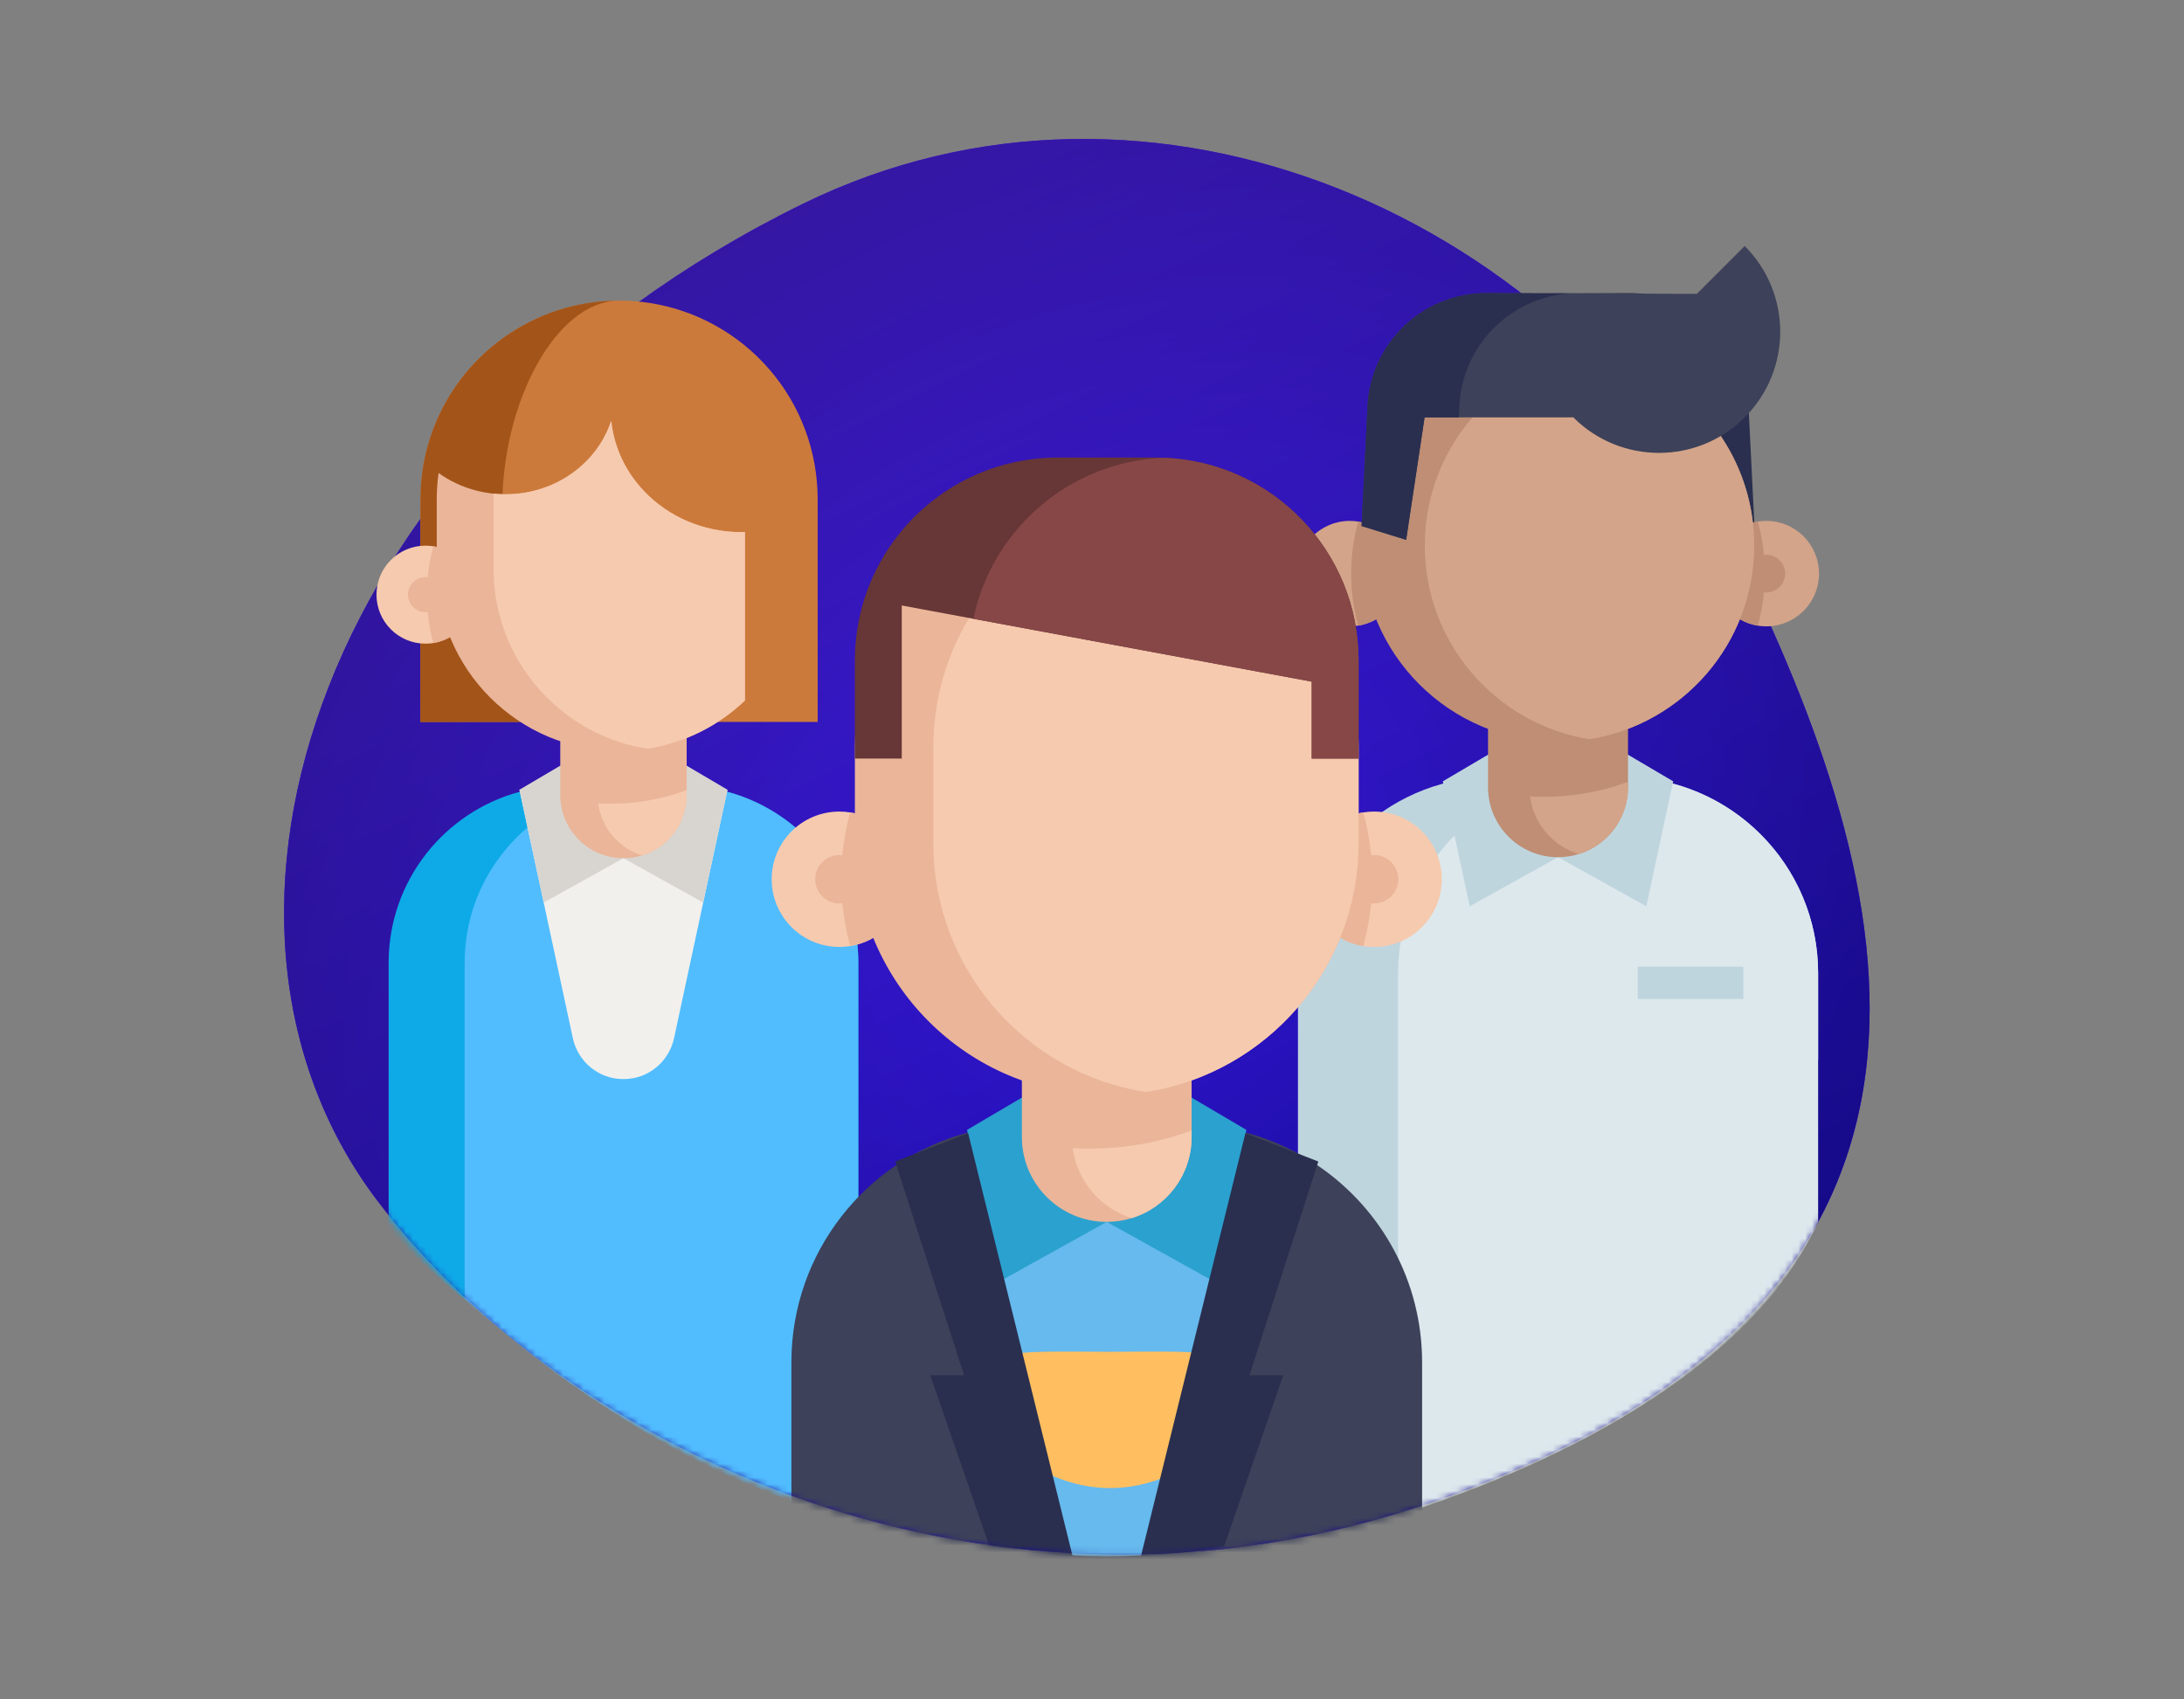
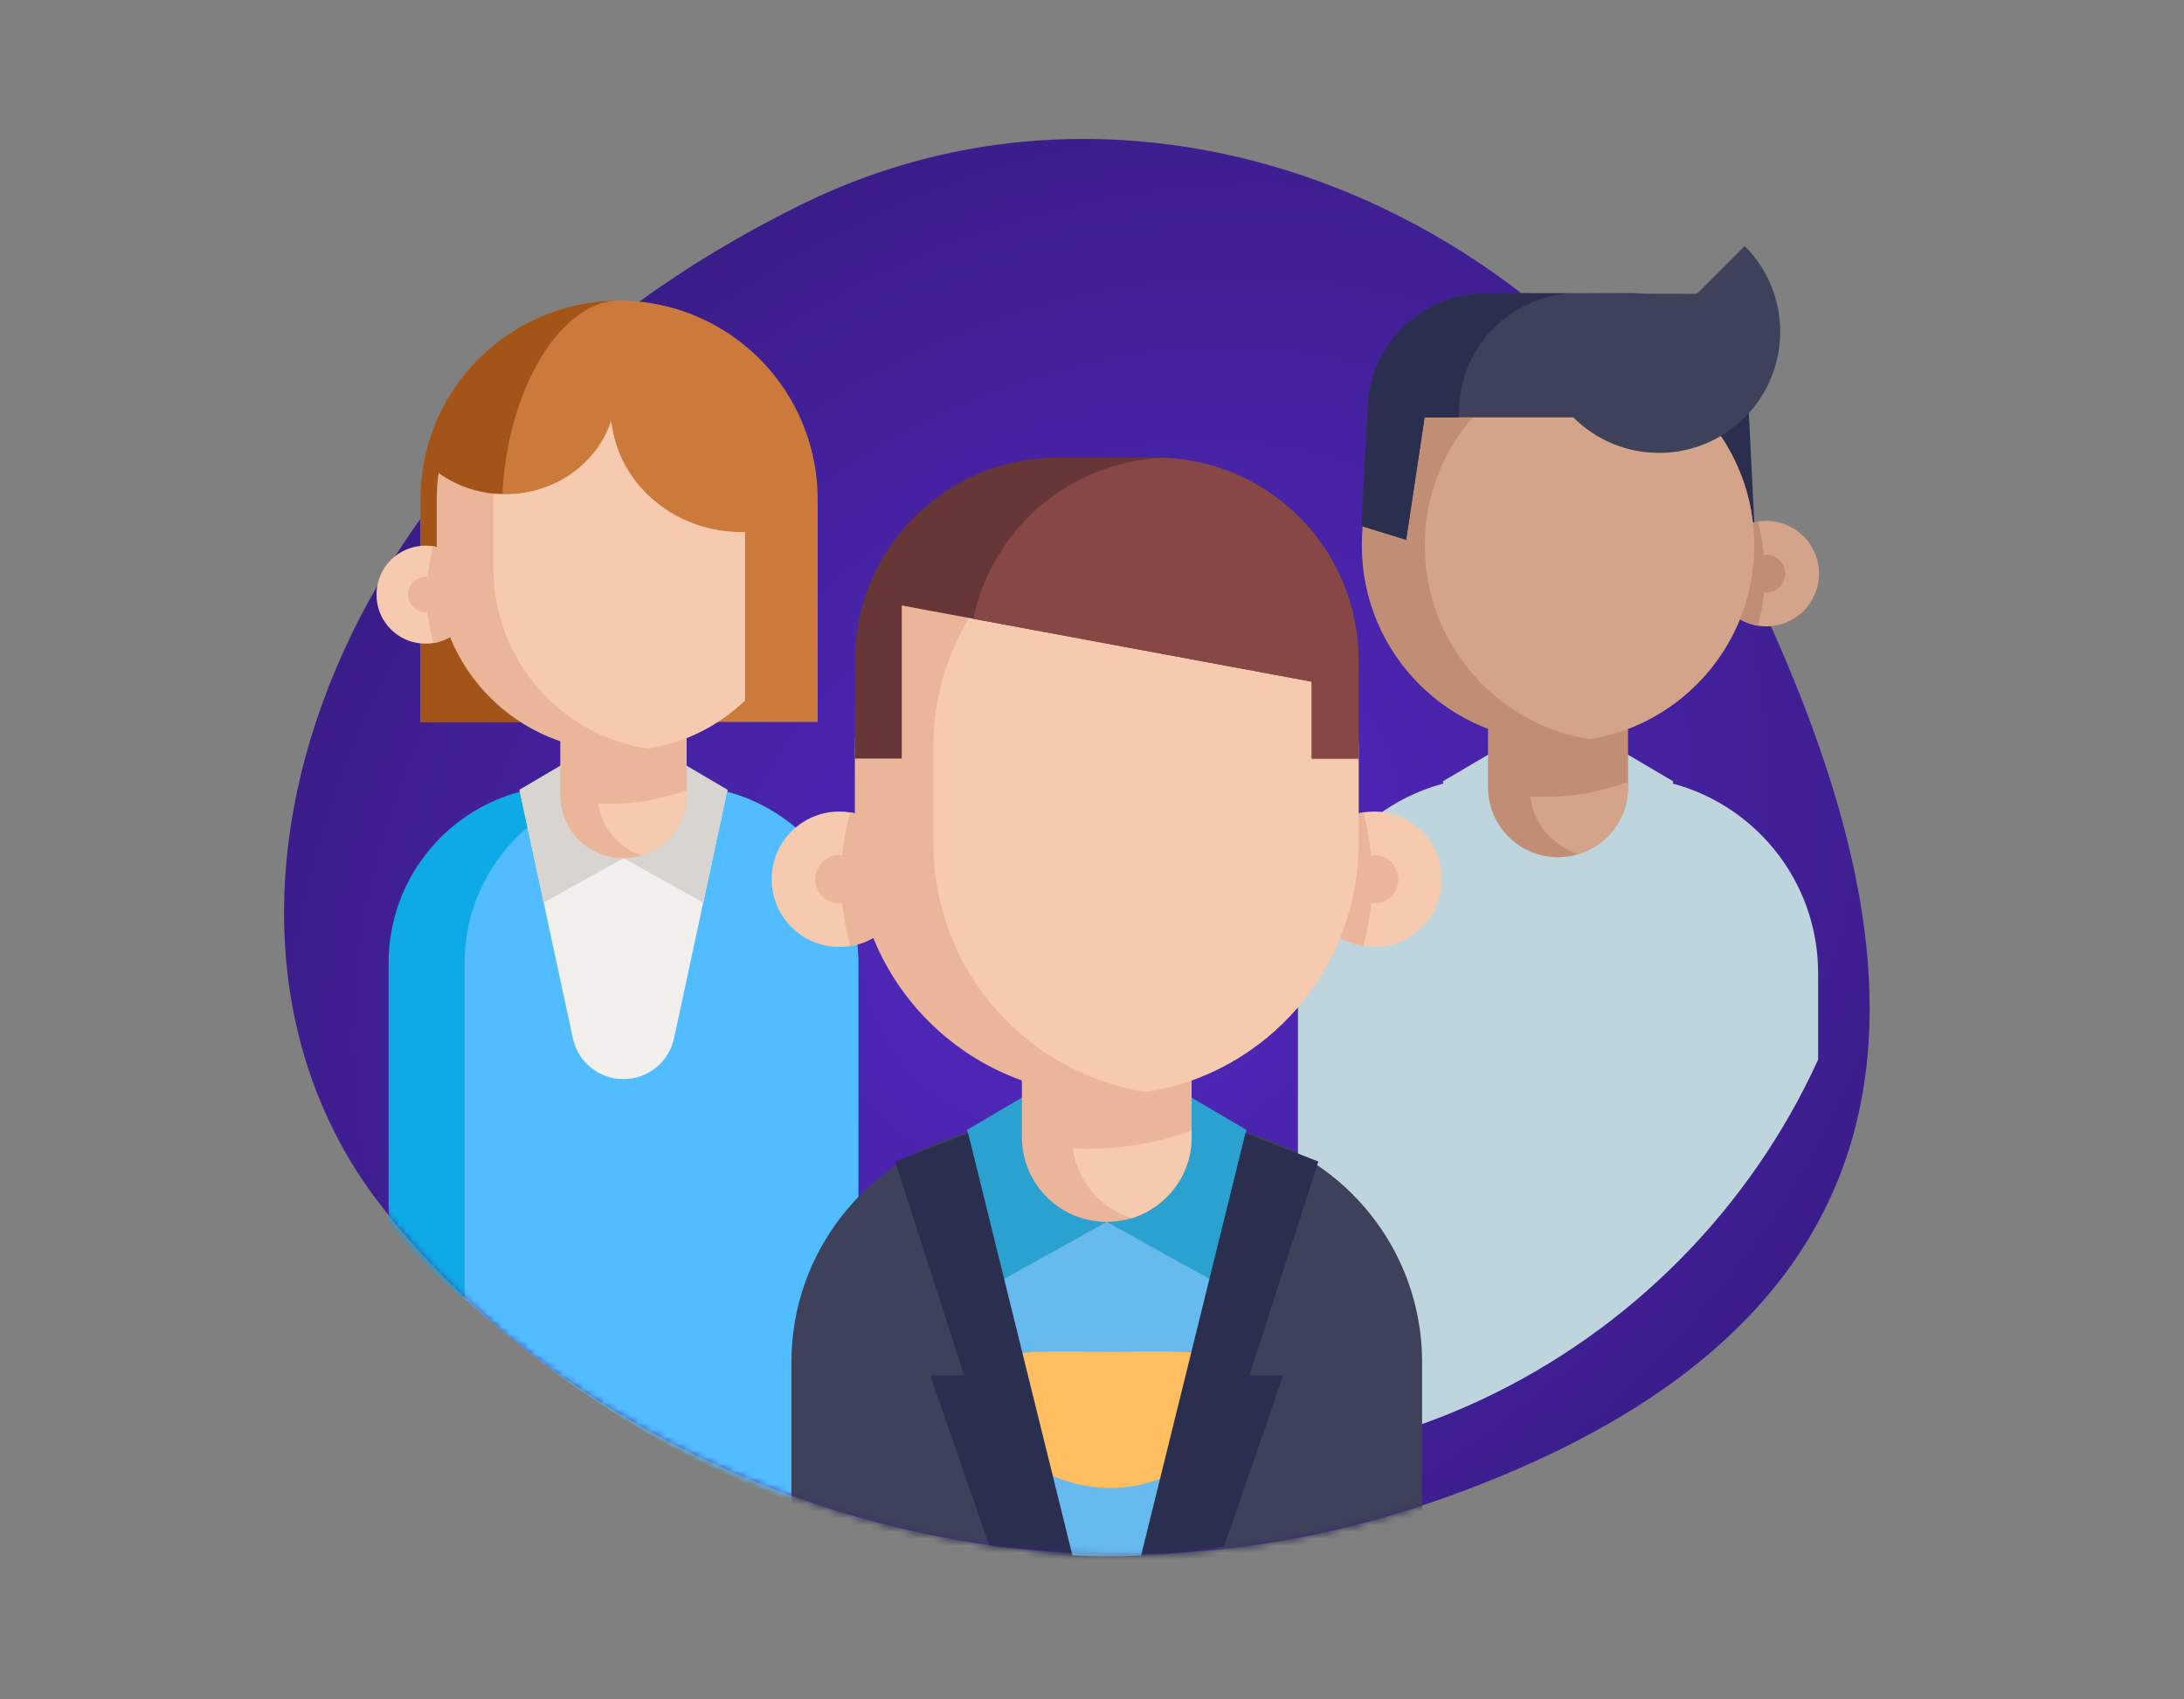
<svg xmlns="http://www.w3.org/2000/svg" width="320" height="249" viewBox="0 0 320 249" fill="none">
  <rect x="0" y="0" width="320" height="249" fill="#808080" stroke="none" />
  <path d="M117.518 29.925C46.665 64.768 24.359 134.701 55.08 175.658C82.698 212.478 145.312 242.581 210.245 219.969C292.831 191.21 280.054 133.582 255.127 82.494C230.199 31.406 168.505 4.851 117.518 29.925Z" fill="#5429C4" />
-   <path d="M117.518 29.925C46.665 64.768 24.359 134.701 55.08 175.658C82.698 212.478 145.312 242.581 210.245 219.969C292.831 191.21 280.054 133.582 255.127 82.494C230.199 31.406 168.505 4.851 117.518 29.925Z" fill="url(#paint0_linear)" />
  <path d="M117.518 29.925C46.665 64.768 24.359 134.701 55.08 175.658C82.698 212.478 145.312 242.581 210.245 219.969C292.831 191.21 280.054 133.582 255.127 82.494C230.199 31.406 168.505 4.851 117.518 29.925Z" fill="url(#paint1_radial)" />
  <mask id="mask0" mask-type="alpha" maskUnits="userSpaceOnUse" x="19" y="-24" width="282" height="273">
    <path d="M101.664 19.051C30.811 53.894 24.359 134.701 55.081 175.658C82.699 212.478 145.312 242.581 210.245 219.969C256.582 203.833 272.898 178.609 273.892 150.551C274.669 128.601 282.105 66.975 271.164 44.551C246.236 -6.538 152.651 -6.023 101.664 19.051Z" fill="#5429C4" />
    <path d="M101.664 19.051C30.811 53.894 24.359 134.701 55.081 175.658C82.699 212.478 145.312 242.581 210.245 219.969C256.582 203.833 272.898 178.609 273.892 150.551C274.669 128.601 282.105 66.975 271.164 44.551C246.236 -6.538 152.651 -6.023 101.664 19.051Z" fill="url(#paint2_linear)" />
    <path d="M101.664 19.051C30.811 53.894 24.359 134.701 55.081 175.658C82.699 212.478 145.312 242.581 210.245 219.969C256.582 203.833 272.898 178.609 273.892 150.551C274.669 128.601 282.105 66.975 271.164 44.551C246.236 -6.538 152.651 -6.023 101.664 19.051Z" fill="url(#paint3_radial)" />
  </mask>
  <g mask="url(#mask0)">
    <path d="M125.759 141.088V206.508C117.838 204.938 103.591 209.48 91.775 204.827C72.962 197.419 56.942 180.228 56.942 180.228V141.088C56.942 129.081 65.096 118.977 76.169 116.018C76.575 115.908 76.981 115.806 77.396 115.721C78.494 115.479 79.623 115.314 80.773 115.22C81.473 115.166 82.18 115.134 82.895 115.134H99.8C101.688 115.134 103.529 115.334 105.304 115.721C105.405 115.74 105.507 115.764 105.608 115.787C105.906 115.854 106.207 115.927 106.5 116.006C106.508 116.011 106.516 116.011 106.523 116.014C109.447 116.795 112.163 118.074 114.583 119.754C121.337 124.441 125.759 132.247 125.759 141.088Z" fill="#0EAAE8" />
    <path d="M125.759 141.088V223.051C101 216.346 82.55 203.07 68.081 190.331V141.088C68.081 129.081 76.235 118.977 87.308 116.018C87.716 115.908 88.122 115.806 88.535 115.721C89.634 115.479 90.764 115.314 91.912 115.22C92.612 115.166 93.319 115.134 94.035 115.134H99.8C101.688 115.134 103.529 115.334 105.304 115.721C105.405 115.74 105.507 115.764 105.608 115.787C105.906 115.854 106.207 115.927 106.5 116.006C106.508 116.011 106.516 116.011 106.523 116.014C109.447 116.795 112.163 118.074 114.583 119.754C121.337 124.441 125.759 132.247 125.759 141.088Z" fill="#51BDFF" />
    <path d="M106.587 115.72L106.526 116.014L98.761 152.128C98.016 155.598 94.962 158.115 91.414 158.118C91.392 158.118 91.371 158.118 91.351 158.118C91.328 158.118 91.306 158.118 91.282 158.118C87.733 158.115 84.68 155.598 83.935 152.128L76.17 116.017L76.109 115.72H106.587Z" fill="#F2F0EC" />
    <path d="M91.348 125.76L79.663 132.254L76.109 115.72L83.37 111.444" fill="#D8D5D0" />
    <path d="M91.348 125.76L103.034 132.254L106.587 115.72L99.326 111.444" fill="#D8D5D0" />
    <path d="M100.611 105.136V116.502C100.611 120.662 97.868 124.179 94.089 125.347C93.224 125.615 92.302 125.76 91.349 125.76C86.235 125.76 82.091 121.616 82.091 116.502V105.136H100.611Z" fill="#EAB599" />
    <path d="M100.611 115.781V116.502C100.611 120.662 97.868 124.179 94.089 125.347C90.68 124.299 88.117 121.334 87.644 117.707C88.262 117.745 88.884 117.764 89.508 117.764C91.26 117.764 92.979 117.626 94.65 117.351C96.712 117.019 98.705 116.489 100.611 115.781Z" fill="#F6CAAE" />
    <path d="M61.613 105.788V73.147C61.613 69.83 62.166 66.581 63.258 63.488C67.344 51.864 78.375 44.05 90.707 44.05C92.235 44.05 93.76 44.169 95.241 44.403C102.016 45.462 108.233 48.92 112.74 54.141C117.295 59.418 119.804 66.168 119.804 73.147V105.788" fill="#CC7A3B" />
    <path d="M73.581 74.422C73.581 85.967 80.343 99.324 84.056 105.788H61.612V73.147C61.612 69.832 62.166 66.582 63.257 63.488C67.318 51.931 78.248 44.141 90.495 44.053C81.55 44.276 73.581 58.627 73.581 74.422Z" fill="#A35418" />
    <path d="M69.526 87.137C69.526 90.712 66.915 93.676 63.495 94.226C63.122 94.287 62.737 94.319 62.344 94.319C58.378 94.319 55.164 91.104 55.164 87.137C55.164 83.171 58.378 79.956 62.344 79.956C62.737 79.956 63.122 79.988 63.495 80.049C66.915 80.598 69.526 83.562 69.526 87.137Z" fill="#F6CAAE" />
    <path d="M69.526 87.137C69.526 90.712 66.915 93.677 63.495 94.226C62.874 91.968 62.542 89.591 62.542 87.137C62.542 84.684 62.874 82.307 63.495 80.049C66.915 80.598 69.526 83.562 69.526 87.137Z" fill="#EAB599" />
    <path d="M64.912 87.137C64.912 88.555 63.763 89.704 62.344 89.704C60.927 89.704 59.778 88.555 59.778 87.137C59.778 85.72 60.927 84.571 62.344 84.571C63.763 84.571 64.912 85.72 64.912 87.137Z" fill="#EAB599" />
    <path d="M109.147 77.968V102.652C105.332 106.294 100.44 108.816 94.997 109.694C94.954 109.701 94.908 109.708 94.865 109.716C93.512 109.931 92.125 110.039 90.707 110.039C75.953 110.039 63.991 98.076 63.991 83.322V73.147C63.991 71.845 64.083 70.563 64.263 69.31C70.621 73.882 79.735 73.43 85.542 67.942C87.465 66.125 88.802 63.962 89.557 61.668C89.978 65.685 91.815 69.595 95.072 72.674C98.949 76.335 104.072 78.1 109.147 77.968Z" fill="#EAB599" />
    <path d="M109.147 77.968V102.652C105.332 106.294 100.44 108.816 94.997 109.694C94.954 109.701 94.908 109.708 94.865 109.716C82.085 107.719 72.311 96.659 72.311 83.322V73.147C72.311 72.877 72.315 72.607 72.325 72.339C77.036 72.822 81.929 71.357 85.542 67.941C87.465 66.125 88.802 63.961 89.557 61.668C89.978 65.685 91.815 69.595 95.072 72.674C98.949 76.335 104.072 78.1 109.147 77.968Z" fill="#F6CAAE" />
    <path d="M183.562 75.612C183.562 77.636 181.921 79.278 179.897 79.278C177.873 79.278 176.233 77.636 176.233 75.612C176.233 73.588 177.873 71.948 179.897 71.948C181.921 71.948 183.562 73.588 183.562 75.612Z" fill="#BF8E75" />
    <path d="M266.391 142.585V155.275C256.403 177.166 238.855 194.878 217.087 205.082C213.144 206.928 209.061 208.529 204.857 209.86C200.128 211.372 195.249 212.533 190.243 213.331C190.222 213.336 190.198 213.341 190.176 213.341V142.585C190.176 127.504 201.791 115.131 216.57 113.94C217.348 113.873 218.129 113.845 218.92 113.845H237.639C239.853 113.845 242.007 114.088 244.077 114.565C256.853 117.485 266.391 128.927 266.391 142.585Z" fill="#BFD5DE" />
-     <path d="M266.391 142.585V179.051C256.254 201.269 226.888 215.072 204.856 222.051L204.856 142.585C204.856 126.713 217.729 113.845 233.605 113.845H237.642C253.523 113.845 266.391 126.713 266.391 142.585Z" fill="#DDE8ED" />
    <path d="M228.28 125.61L215.339 132.803L211.403 114.49L219.443 109.754" fill="#BFD5DE" />
    <path d="M228.279 125.61L241.221 132.803L245.158 114.49L237.116 109.754" fill="#BFD5DE" />
    <path d="M238.538 102.77V115.356C238.538 119.964 235.5 123.859 231.314 125.152C230.357 125.449 229.336 125.61 228.28 125.61C222.617 125.61 218.026 121.019 218.026 115.356V102.77H238.538Z" fill="#BF8E75" />
    <path d="M238.538 114.558V115.356C238.538 119.964 235.5 123.859 231.314 125.152C227.538 123.992 224.7 120.708 224.176 116.691C224.861 116.733 225.549 116.755 226.242 116.755C228.182 116.755 230.084 116.6 231.938 116.297C234.221 115.929 236.426 115.343 238.538 114.558Z" fill="#D3A489" />
    <path d="M239.965 141.643H255.435V146.377H239.965V141.643Z" fill="#BFD5DE" />
    <path d="M226.599 42.99C235.308 43.611 242.3 50.646 242.742 59.501L242.825 61.164H247.834L250.532 79.104L257.067 77.082L256.189 59.502C255.726 50.2 248.032 42.91 238.722 42.945L226.599 42.99Z" fill="#2A2F4F" />
-     <path d="M205.491 84.054C205.491 87.9 202.682 91.089 199.003 91.681C198.601 91.746 198.187 91.78 197.765 91.78C193.497 91.78 190.039 88.322 190.039 84.054C190.039 79.786 193.497 76.328 197.765 76.328C198.187 76.328 198.601 76.362 199.003 76.427C202.682 77.019 205.491 80.208 205.491 84.054Z" fill="#D3A489" />
-     <path d="M205.491 84.054C205.491 87.9 202.682 91.089 199.003 91.681C198.335 89.251 197.978 86.694 197.978 84.054C197.978 81.415 198.335 78.857 199.003 76.427C202.682 77.019 205.491 80.208 205.491 84.054Z" fill="#BF8E75" />
    <path d="M251.071 84.054C251.071 87.9 253.88 91.089 257.559 91.681C257.961 91.746 258.375 91.78 258.797 91.78C263.065 91.78 266.523 88.322 266.523 84.054C266.523 79.786 263.065 76.328 258.797 76.328C258.375 76.328 257.961 76.362 257.559 76.427C253.88 77.019 251.071 80.208 251.071 84.054Z" fill="#D3A489" />
    <path d="M251.071 84.054C251.071 87.9 253.88 91.089 257.559 91.681C258.228 89.251 258.584 86.694 258.584 84.054C258.584 81.415 258.228 78.857 257.559 76.427C253.88 77.019 251.071 80.208 251.071 84.054Z" fill="#BF8E75" />
    <path d="M261.559 84.054C261.559 85.579 260.322 86.815 258.797 86.815C257.272 86.815 256.035 85.579 256.035 84.054C256.035 82.529 257.272 81.293 258.797 81.293C260.322 81.293 261.559 82.529 261.559 84.054Z" fill="#BF8E75" />
    <path d="M257.028 79.948C257.028 94.252 246.577 106.119 232.895 108.322C231.395 108.569 229.853 108.693 228.281 108.693C212.404 108.693 199.535 95.825 199.535 79.948C199.535 72.436 202.144 61.158 206.862 56.037C212.114 50.335 219.916 51.201 228.281 51.201C229.853 51.201 231.393 51.326 232.895 51.573C246.577 53.776 257.028 65.642 257.028 79.948Z" fill="#BF8E75" />
    <path d="M257.028 79.948C257.028 94.252 246.578 106.119 232.895 108.322C219.213 106.119 208.763 94.252 208.763 79.948C208.763 71.139 212.725 63.255 218.966 57.981C222.858 54.691 227.638 52.419 232.895 51.572C245.65 53.626 255.601 64.082 256.886 77.081C256.98 78.024 257.028 78.982 257.028 79.948Z" fill="#D3A489" />
    <path d="M255.636 36.05C262.57 42.985 262.57 54.228 255.636 61.162C248.701 68.097 237.458 68.097 230.524 61.162L255.636 36.05Z" fill="#3D4159" />
    <path d="M230.524 61.162H208.731L206.032 79.104L199.498 77.082L200.374 59.501C200.837 50.201 208.531 42.908 217.842 42.944L249.317 43.062L253.478 50.552" fill="#3D4159" />
    <path d="M229.964 42.99C221.255 43.611 214.263 50.646 213.821 59.501L213.738 61.164H208.73L206.031 79.104L199.497 77.082L200.374 59.502C200.837 50.2 208.531 42.91 217.841 42.945L229.964 42.99Z" fill="#2A2F4F" />
    <path d="M208.366 199.632V222.051C194.339 228.622 178.683 230.551 162.164 230.551C145.645 230.551 129.984 227.127 115.957 220.551V199.632C115.957 183.504 126.905 169.939 141.778 165.962C142.322 165.816 142.869 165.681 143.424 165.561C144.901 165.24 146.418 165.019 147.958 164.895C148.901 164.818 149.849 164.778 150.811 164.778H173.509C176.048 164.778 178.518 165.046 180.903 165.561C181.041 165.588 181.179 165.62 181.312 165.651C181.713 165.744 182.112 165.843 182.508 165.949C182.523 165.952 182.526 165.952 182.54 165.957C186.465 167.007 190.117 168.725 193.361 170.98C202.432 177.272 208.366 187.757 208.366 199.632Z" fill="#3D4159" />
    <path d="M182.164 166.051L182.081 166.518L171.216 227.589C170.654 227.646 170.09 227.699 169.524 227.746C168.728 227.809 167.928 227.866 167.124 227.909C165.48 228.003 163.829 228.051 162.168 228.051C160.463 228.051 158.772 228.003 157.09 227.903C156.329 227.862 155.567 227.809 154.806 227.74C154.237 227.693 153.672 227.646 153.106 227.589L142.245 166.524L142.164 166.051H182.164Z" fill="#66BAED" />
    <path d="M183.164 202.858C183.164 208.372 173.985 218.051 162.664 218.051C151.342 218.051 142.164 208.372 142.164 202.858C142.164 197.345 151.342 198.084 162.664 198.084C173.985 198.084 183.164 197.345 183.164 202.858Z" fill="#FFBF60" />
    <path d="M162.159 179.047L146.466 187.767L141.693 165.565L151.443 159.822" fill="#2BA1CF" />
    <path d="M162.159 179.047L177.849 187.767L182.623 165.565L172.873 159.822" fill="#2BA1CF" />
    <path d="M183.068 201.525H188.022L179.371 226.564C175.368 227.328 171.295 227.828 167.164 228.051L182.363 166.509L182.479 166.051L193.164 170.201L183.068 201.525Z" fill="#2A2F4F" />
    <path d="M157.164 228.051C153.028 227.824 148.951 227.314 144.95 226.544L136.307 201.529H141.261L131.164 170.202L141.85 166.051L141.966 166.509L157.164 228.051Z" fill="#2A2F4F" />
    <path d="M174.596 151.353V166.612C174.596 172.201 170.912 176.923 165.838 178.491C164.675 178.852 163.438 179.047 162.157 179.047C155.29 179.047 149.725 173.48 149.725 166.612V151.353H174.596Z" fill="#EAB599" />
    <path d="M174.596 165.646V166.614C174.596 172.201 170.912 176.923 165.838 178.493C161.259 177.084 157.816 173.104 157.181 168.233C158.012 168.284 158.847 168.309 159.685 168.309C162.039 168.309 164.346 168.123 166.591 167.755C169.36 167.309 172.035 166.596 174.596 165.646Z" fill="#F6CAAE" />
    <path d="M132.903 128.839C132.903 133.776 129.295 137.87 124.572 138.63C124.056 138.713 123.525 138.757 122.985 138.757C117.505 138.757 113.065 134.318 113.065 128.839C113.065 123.36 117.504 118.919 122.985 118.919C123.525 118.919 124.056 118.963 124.572 119.048C129.295 119.808 132.903 123.902 132.903 128.839Z" fill="#F6CAAE" />
    <path d="M132.903 128.839C132.903 133.776 129.295 137.87 124.572 138.63C123.715 135.511 123.257 132.227 123.257 128.839C123.257 125.45 123.715 122.167 124.572 119.048C129.295 119.808 132.903 123.902 132.903 128.839Z" fill="#EAB599" />
    <path d="M126.529 128.839C126.529 130.796 124.942 132.384 122.985 132.384C121.026 132.384 119.44 130.796 119.44 128.839C119.44 126.88 121.026 125.294 122.985 125.294C124.942 125.294 126.529 126.88 126.529 128.839Z" fill="#EAB599" />
    <path d="M191.416 128.839C191.416 133.776 195.024 137.87 199.747 138.63C200.262 138.713 200.794 138.757 201.335 138.757C206.814 138.757 211.254 134.318 211.254 128.839C211.254 123.36 206.815 118.919 201.335 118.919C200.794 118.919 200.262 118.963 199.747 119.048C195.024 119.808 191.416 123.902 191.416 128.839Z" fill="#F6CAAE" />
    <path d="M191.416 128.839C191.416 133.776 195.024 137.87 199.747 138.63C200.604 135.511 201.062 132.227 201.062 128.839C201.062 125.45 200.604 122.167 199.747 119.048C195.024 119.808 191.416 123.902 191.416 128.839Z" fill="#EAB599" />
    <path d="M199.064 109.516V123.568C199.064 141.933 185.647 157.166 168.082 159.994C168.023 160.004 167.96 160.014 167.902 160.024C166.033 160.323 164.116 160.47 162.159 160.47C141.779 160.47 125.258 143.949 125.258 123.57V109.516C125.258 105.225 125.99 101.101 127.342 97.269C132.389 82.907 146.074 72.611 162.159 72.611H162.162C164.116 72.611 166.036 72.762 167.908 73.058C185.559 75.815 199.064 91.09 199.064 109.516Z" fill="#EAB599" />
    <path d="M204.879 128.839C204.879 130.796 203.293 132.384 201.335 132.384C199.377 132.384 197.79 130.796 197.79 128.839C197.79 126.88 199.377 125.294 201.335 125.294C203.293 125.294 204.879 126.88 204.879 128.839Z" fill="#EAB599" />
    <path d="M199.062 109.516V123.568C199.062 141.931 185.647 157.166 168.082 159.994C168.022 160.004 167.96 160.014 167.901 160.024C150.251 157.265 136.749 141.991 136.749 123.568V109.516C136.749 91.09 150.253 75.815 167.908 73.058C185.559 75.815 199.062 91.09 199.062 109.516Z" fill="#F6CAAE" />
    <path d="M199.064 96.763V111.158H192.195V99.884L142.616 90.672L132.125 88.722V111.158H125.257V96.761C125.257 80.351 138.557 67.05 154.965 67.05H169.355C169.746 67.05 170.137 67.058 170.528 67.078C186.389 67.688 199.064 80.743 199.064 96.763Z" fill="#673636" />
    <path d="M199.064 96.763V111.158H192.195V99.884L142.616 90.672C145.348 77.551 156.731 67.61 170.528 67.078C186.389 67.688 199.064 80.743 199.064 96.763Z" fill="#874747" />
  </g>
  <defs>
    <linearGradient id="paint0_linear" x1="225.521" y1="238.522" x2="98.858" y2="-16.277" gradientUnits="userSpaceOnUse">
      <stop stop-color="#160BBA" />
      <stop offset="1" stop-color="#5625F3" />
    </linearGradient>
    <radialGradient id="paint1_radial" cx="0" cy="0" r="1" gradientUnits="userSpaceOnUse" gradientTransform="translate(162.32 131.684) rotate(139.814) scale(277.169 221.703)">
      <stop stop-opacity="0" />
      <stop offset="1" stop-opacity="0.6" />
    </radialGradient>
    <linearGradient id="paint2_linear" x1="225.521" y1="238.522" x2="98.859" y2="-16.277" gradientUnits="userSpaceOnUse">
      <stop stop-color="#160BBA" />
      <stop offset="1" stop-color="#5625F3" />
    </linearGradient>
    <radialGradient id="paint3_radial" cx="0" cy="0" r="1" gradientUnits="userSpaceOnUse" gradientTransform="translate(162.321 131.684) rotate(139.814) scale(277.169 221.703)">
      <stop stop-opacity="0" />
      <stop offset="1" stop-opacity="0.6" />
    </radialGradient>
  </defs>
</svg>